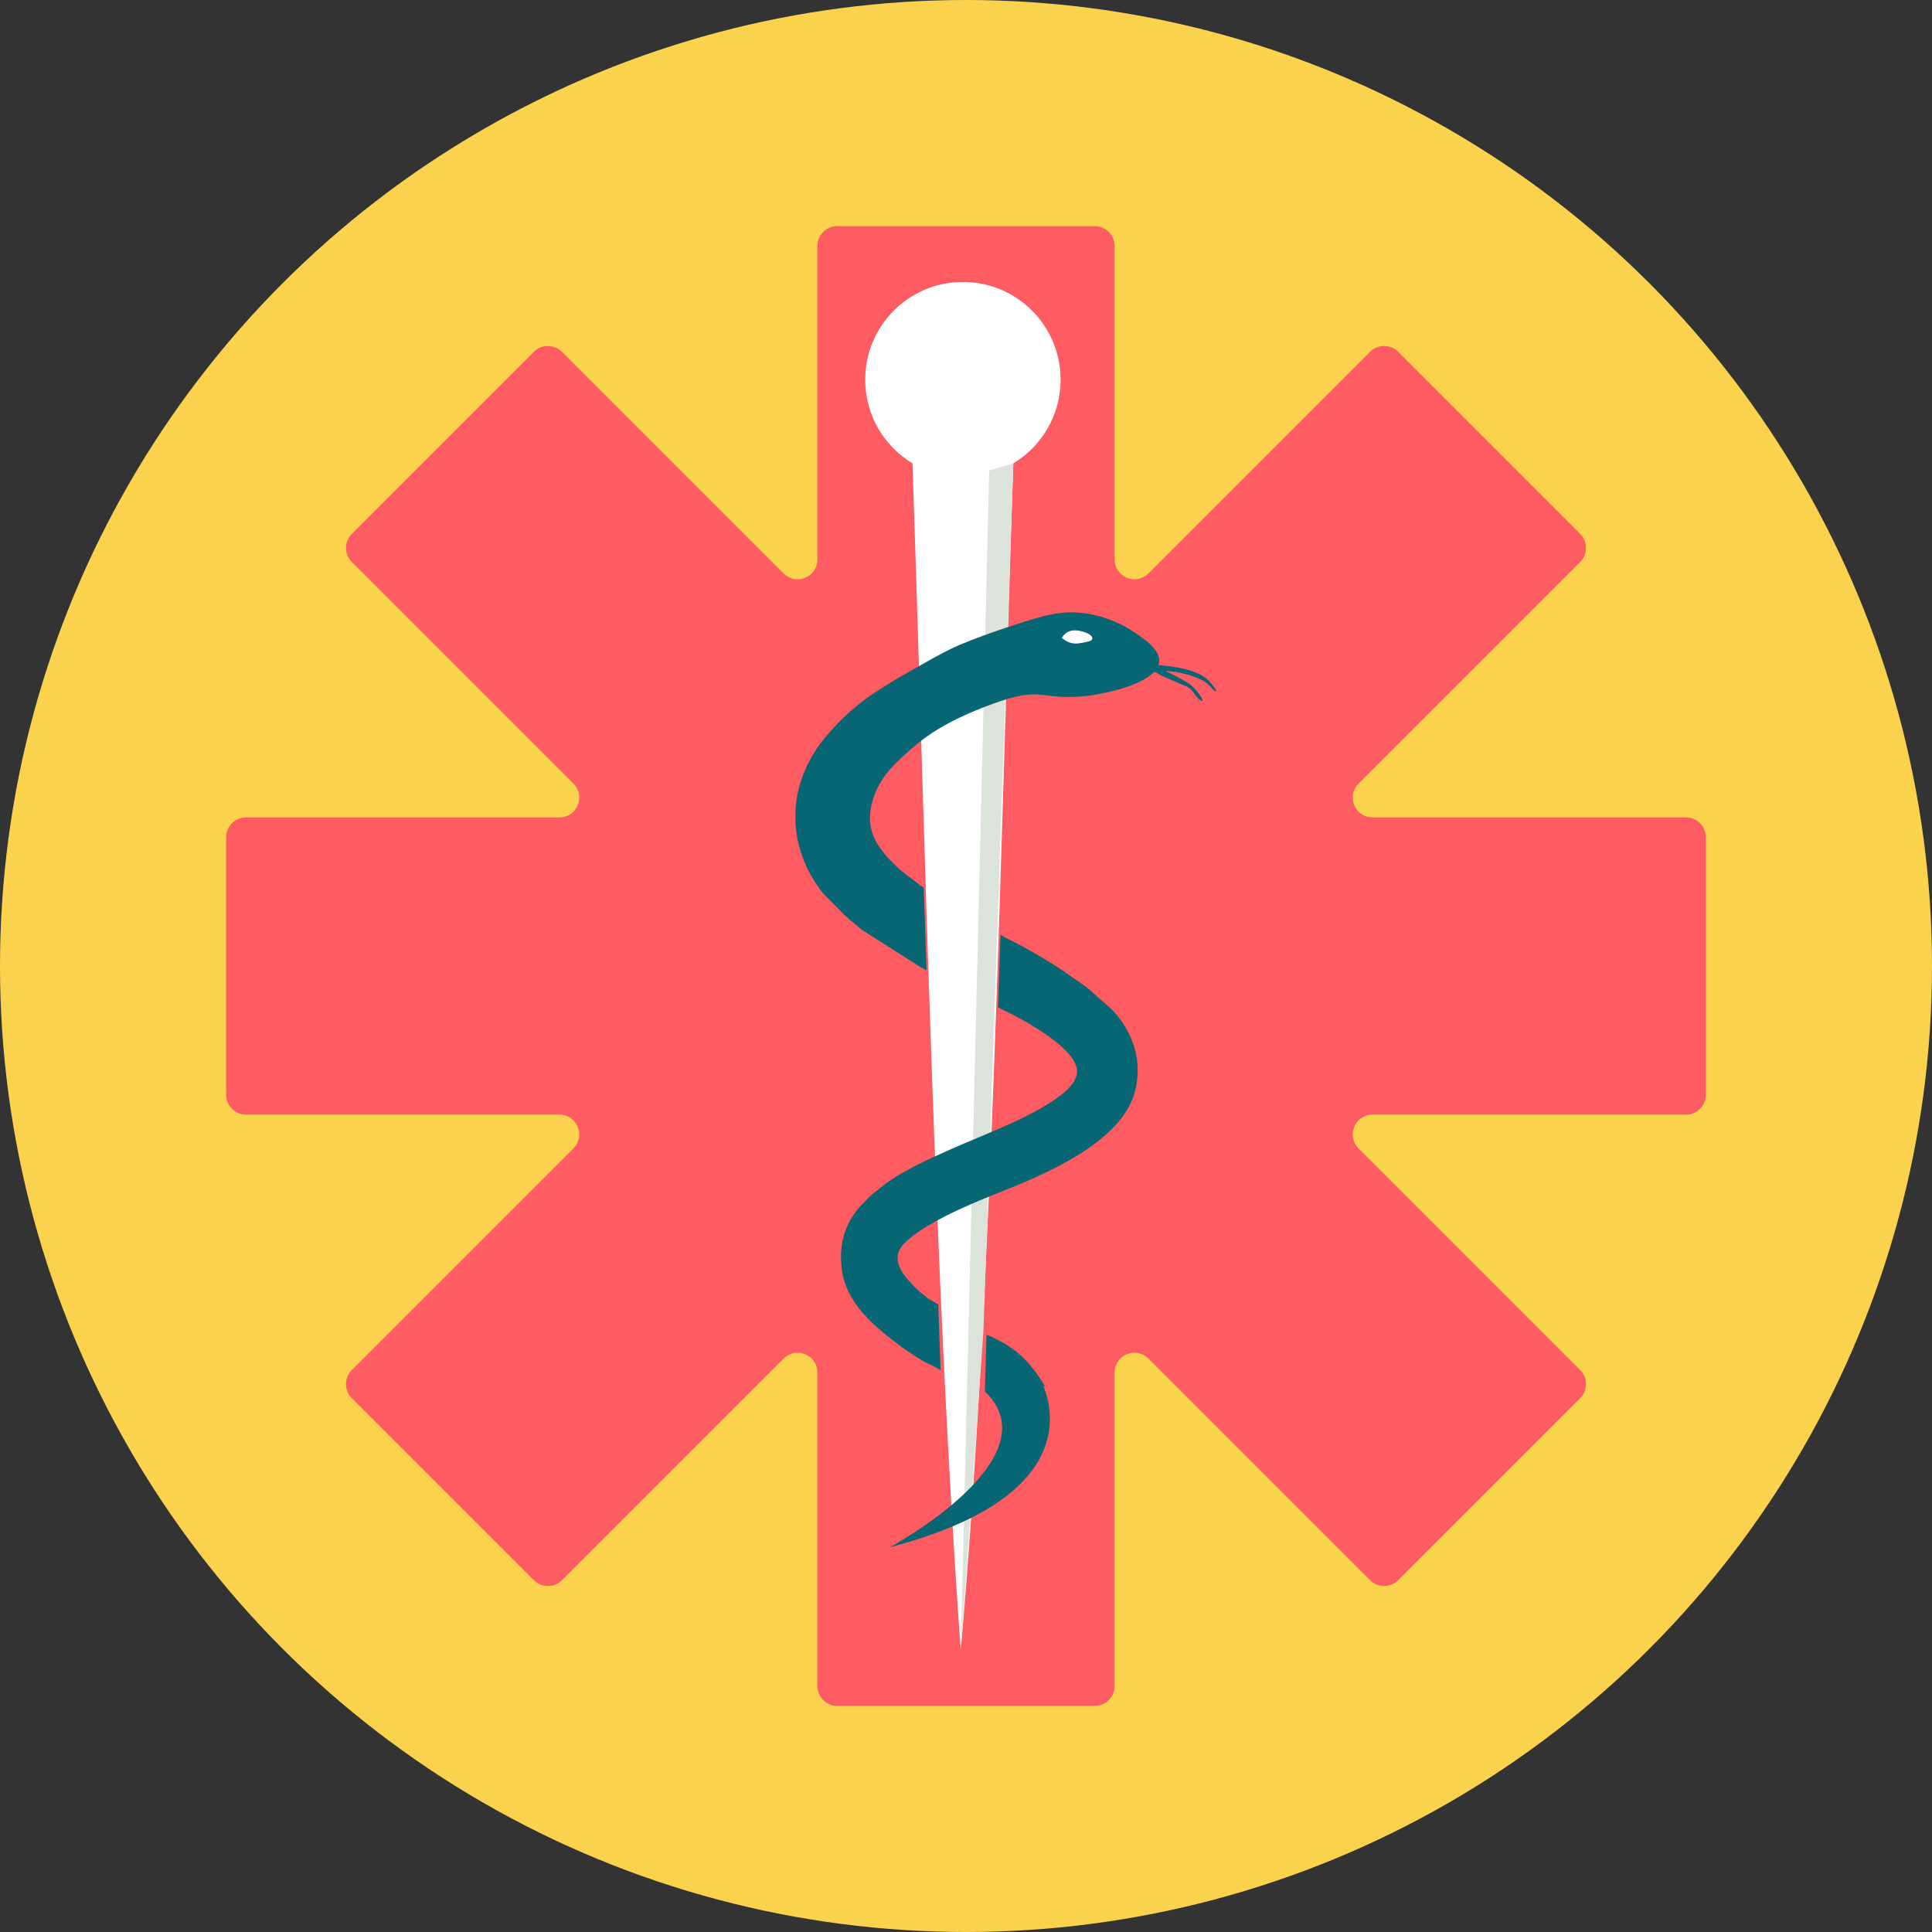
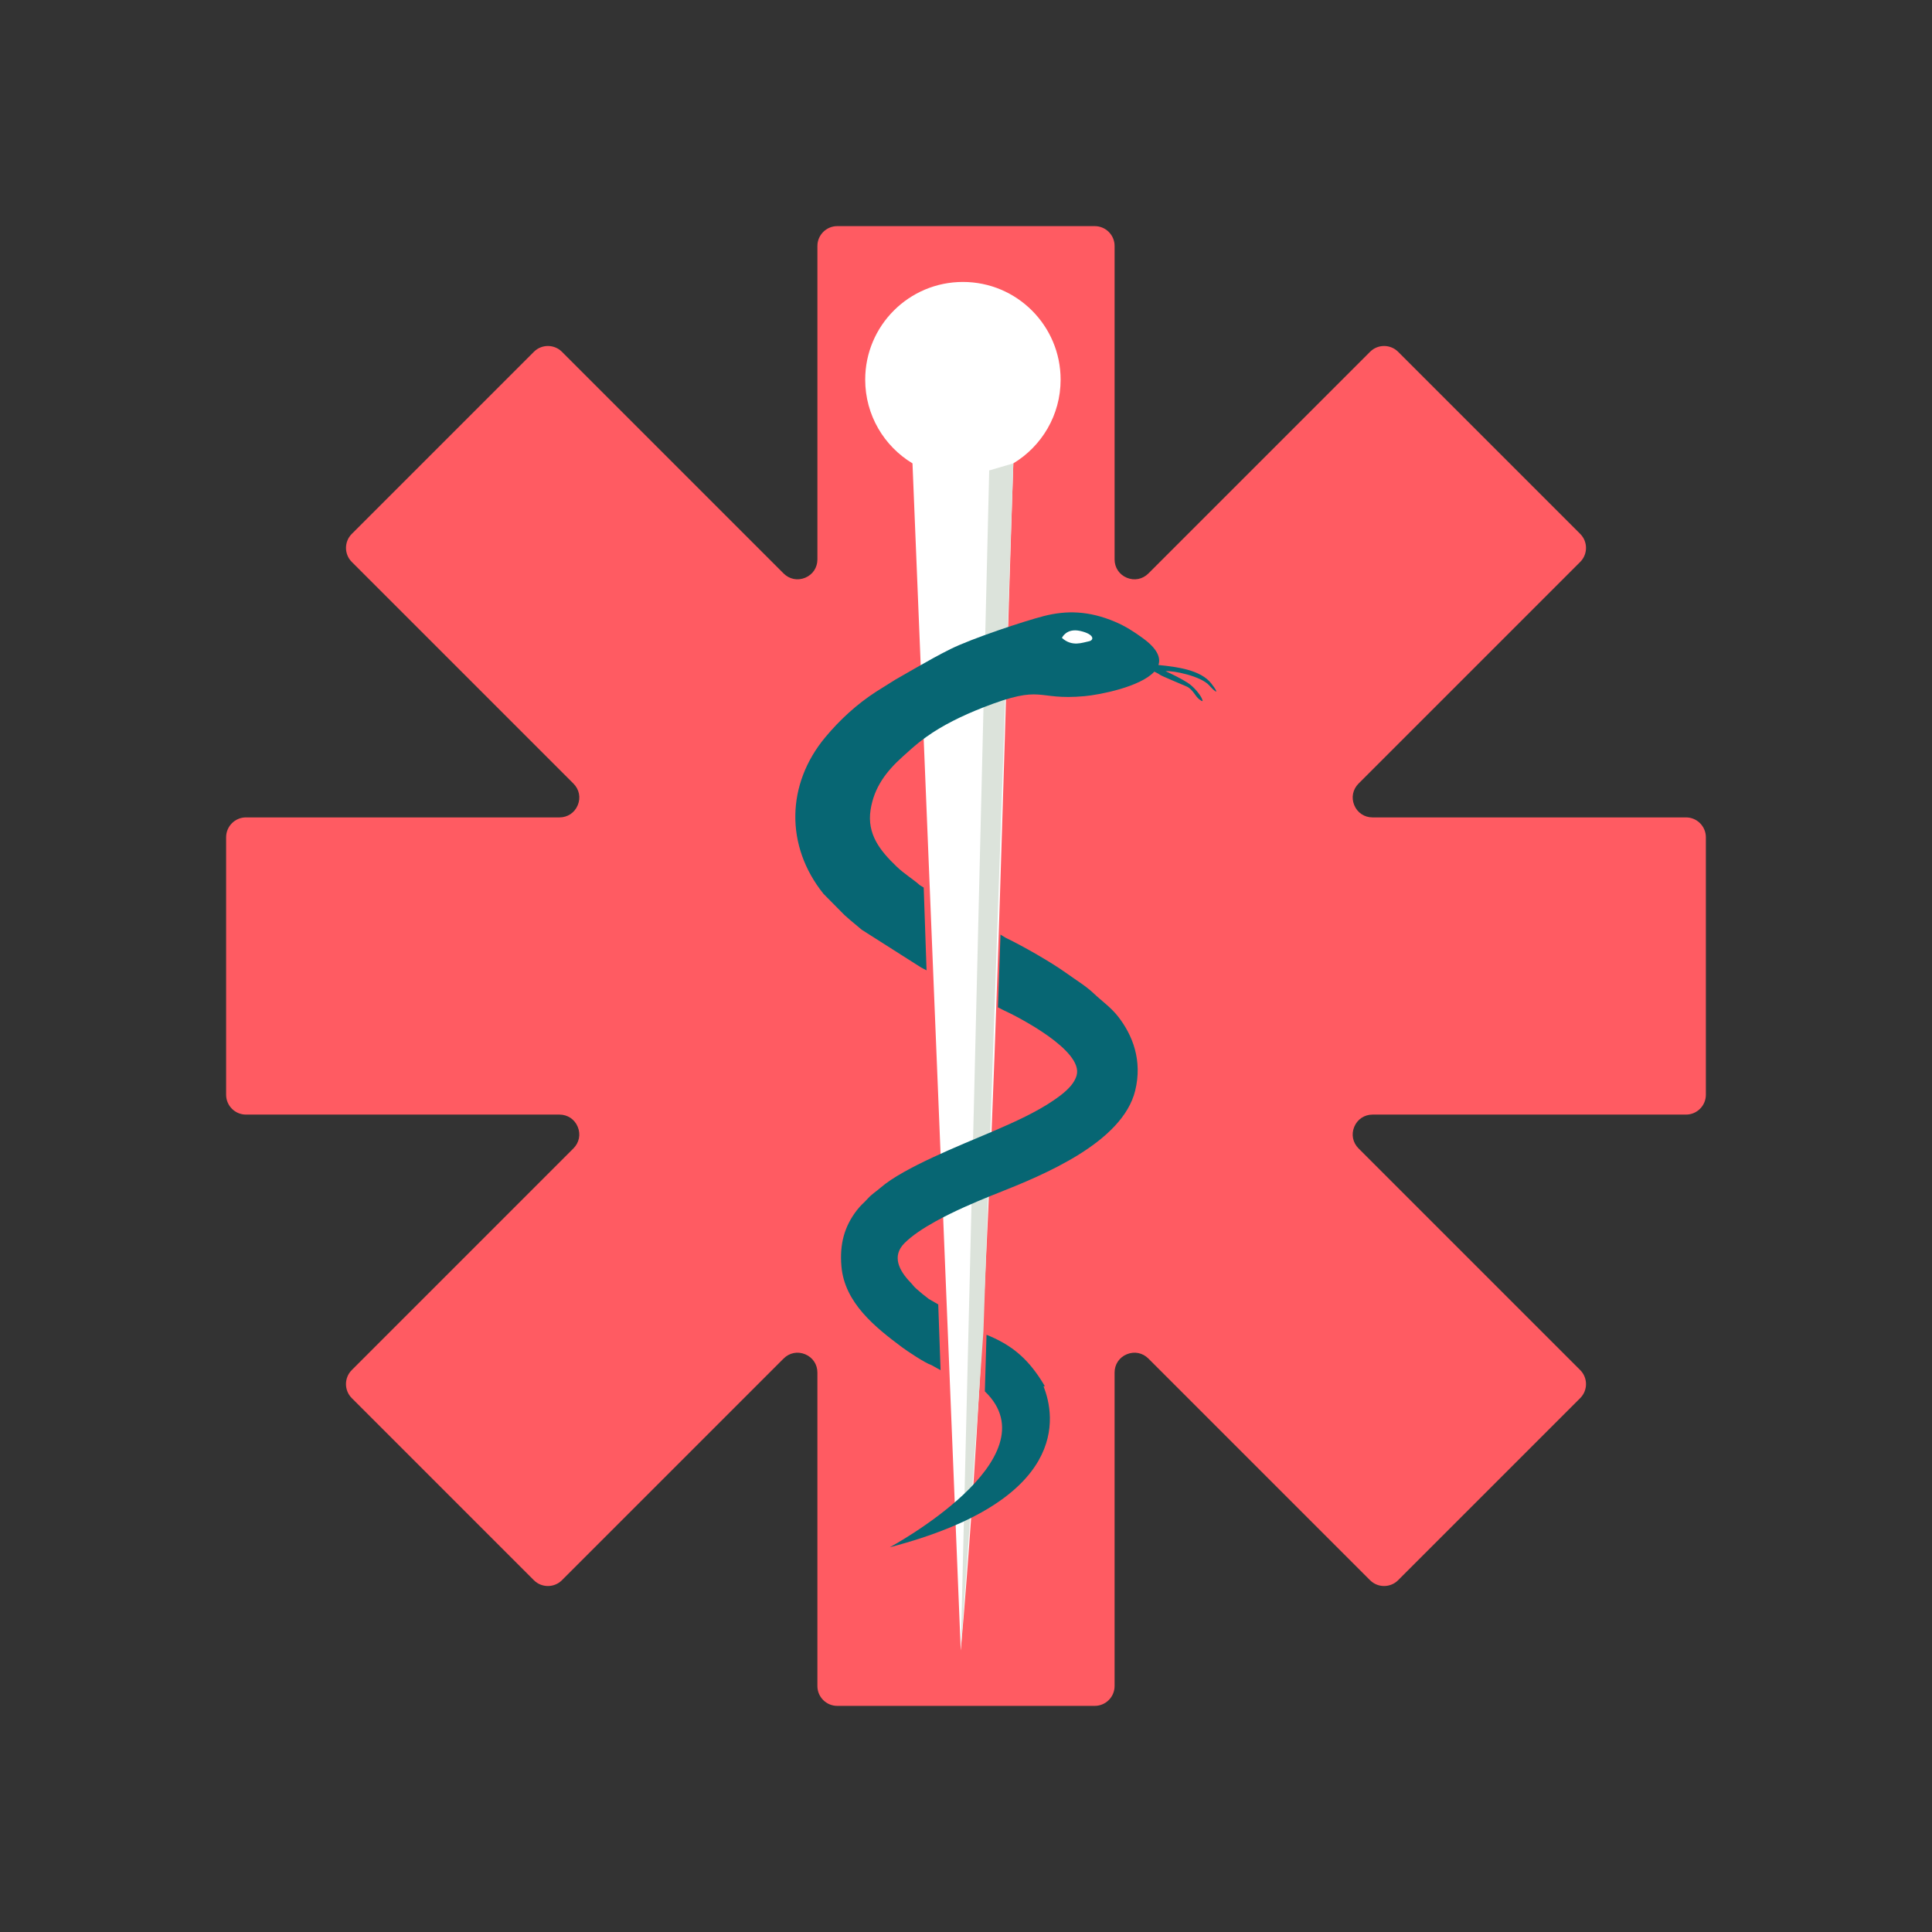
<svg xmlns="http://www.w3.org/2000/svg" height="800px" width="800px" version="1.1" id="Layer_1" viewBox="0 0 512 512" xml:space="preserve">
  <rect x="0" y="0" width="512" height="512" fill="#333333" stroke="none" />
-   <circle style="fill:#FAD24D;" cx="256" cy="256" r="256" />
  <path style="fill:#FF5B62;" d="M65.179,216.621h83.081c2.167,0,4.018-1.238,4.85-3.24c0.831-2.004,0.396-4.189-1.139-5.721  l-58.745-58.745c-2.043-2.046-2.043-5.379,0-7.426l48.264-48.264c2.046-2.043,5.379-2.043,7.425,0l58.745,58.745  c1.534,1.534,3.717,1.967,5.721,1.139c2.004-0.828,3.24-2.681,3.24-4.85V65.179c0-2.89,2.36-5.252,5.252-5.252h68.256  c2.89,0,5.252,2.358,5.252,5.252v83.081c0,2.167,1.238,4.018,3.24,4.85c2.004,0.831,4.189,0.396,5.721-1.139l58.745-58.745  c2.046-2.043,5.379-2.043,7.425,0l48.264,48.264c2.043,2.046,2.043,5.379,0,7.425l-58.745,58.745  c-1.534,1.534-1.967,3.717-1.139,5.721c0.828,2.004,2.681,3.24,4.85,3.24h83.079c2.89,0,5.252,2.36,5.252,5.252v68.256  c0,2.89-2.358,5.252-5.252,5.252H363.74c-2.167,0-4.018,1.238-4.85,3.24c-0.831,2.004-0.396,4.189,1.139,5.721l58.745,58.745  c2.043,2.046,2.043,5.379,0,7.425l-48.266,48.266c-2.046,2.043-5.38,2.043-7.426,0l-58.745-58.745  c-1.534-1.534-3.717-1.967-5.721-1.139c-2.004,0.828-3.24,2.681-3.24,4.85v83.079c0,2.89-2.358,5.252-5.252,5.252H221.87  c-2.89,0-5.252-2.358-5.252-5.252v-83.079c0-2.167-1.238-4.018-3.24-4.85c-2.004-0.831-4.189-0.396-5.721,1.139l-58.745,58.745  c-2.046,2.043-5.379,2.043-7.425,0L93.221,370.51c-2.043-2.046-2.043-5.379,0-7.425l58.745-58.745  c1.534-1.534,1.967-3.717,1.139-5.721c-0.828-2.004-2.681-3.24-4.85-3.24H65.177c-2.89,0-5.252-2.358-5.252-5.252v-68.256  c0-2.89,2.358-5.252,5.252-5.252h0.002V216.621z" />
-   <path style="fill:#FFFFFF;" d="M241.82,122.798c-7.512-4.532-12.533-12.771-12.533-22.186c0-14.301,11.591-25.894,25.894-25.894  c14.301,0,25.894,11.593,25.894,25.894c0,9.414-5.023,17.653-12.533,22.186c-3.277,97.151-5.424,217.723-13.931,314.585  c-7-96.681-9.518-217.72-12.79-314.585C241.823,122.798,241.82,122.798,241.82,122.798z M255.179,89.515  c6.127,0,11.098,4.97,11.098,11.098c0,6.13-4.97,11.098-11.098,11.098c-6.13,0-11.098-4.968-11.098-11.098  C244.081,94.485,249.049,89.515,255.179,89.515z" />
+   <path style="fill:#FFFFFF;" d="M241.82,122.798c-7.512-4.532-12.533-12.771-12.533-22.186c0-14.301,11.591-25.894,25.894-25.894  c14.301,0,25.894,11.593,25.894,25.894c0,9.414-5.023,17.653-12.533,22.186c-3.277,97.151-5.424,217.723-13.931,314.585  C241.823,122.798,241.82,122.798,241.82,122.798z M255.179,89.515  c6.127,0,11.098,4.97,11.098,11.098c0,6.13-4.97,11.098-11.098,11.098c-6.13,0-11.098-4.968-11.098-11.098  C244.081,94.485,249.049,89.515,255.179,89.515z" />
  <path style="fill:#DCE3DB;" d="M268.54,122.798l-6.39,1.872l-7.541,312.712l6.014-84.639l7.919-229.946L268.54,122.798  L268.54,122.798z" />
  <path style="fill:#076673;" d="M246.161,344.251c-1.041-0.764-2.442-1.917-3.412-2.802c-0.776-0.709-0.74-0.85-1.442-1.576  c-3.019-3.124-5.065-6.974-1.598-10.44c1.98-1.975,4.902-3.918,8.155-5.721c4.915-2.728,10.581-5.136,14.878-6.867  c0.611-0.243,1.196-0.477,1.747-0.695c12.155-4.808,32.982-13.393,36.347-27.122c1.962-8.002-0.685-14.702-4.498-19.594  c-1.954-2.505-4.328-4.113-6.513-6.19c-2.049-1.949-4.751-3.575-7.29-5.398c-3.955-2.843-11.318-7.056-16.019-9.325l-1.377-0.844  l-0.664,19.279l1.316,0.682c4.039,1.825,21.356,10.778,19.528,17.341c-0.792,2.835-3.806,5.044-6.088,6.61  c-4.517,3.1-10.301,5.734-15.89,8.134l-0.745,0.32c-3.963,1.692-9.763,4.045-15.326,6.639c-5.513,2.571-10.802,5.378-13.85,8.013  c-1.35,1.168-2.35,1.729-3.425,2.916c-1.178,1.301-1.782,1.637-2.922,3.116c-3.331,4.315-4.601,9.02-4.087,14.883  c0.839,9.655,8.924,16.1,16.011,21.385c1.487,1.11,6.114,4.202,7.827,4.764l2.434,1.345l-0.617-17.425  c-0.815-0.48-1.64-0.955-2.471-1.421L246.161,344.251z M235.802,410.041c0,0,43.7-23.513,25.194-41.32l0.443-14.993  c5.745,2.329,9.905,5.315,13.765,10.951l0.003,0.003c0.569,0.829,1.131,1.718,1.69,2.668l-0.354,0.047  c3.192,7.945,6.945,30.18-40.743,42.642L235.802,410.041z M306.999,176.235c4.962,0.485,11.234,1.303,14.033,4.926  c2.29,2.966,1.202,2.468-0.551,0.496c-2.198-2.476-9.422-3.966-11.596-3.791c2.03,0.931,3.987,1.901,5.776,3.019  c1.786,1.118,3.344,3.19,3.777,4.092c0.43,0.905,0.393,1.141-0.669,0.314c-1.062-0.826-1.653-2.636-3.344-3.386  c-1.692-0.748-6.731-2.794-7.124-3.148c-0.176-0.16-0.779-0.467-1.393-0.764c-3.712,4.045-14.435,6.125-18.453,6.494  c-13.264,1.22-10.657-3.373-27.03,3.043c-5.458,2.141-10.715,4.716-14.938,7.756c-0.761,0.548-1.406,1.039-2.004,1.513  c-1.4,1.118-2.531,2.154-4.257,3.704c-4.369,3.926-7.578,8.139-8.509,14.085c-1.015,6.494,2.547,10.883,6.878,15.043  c2.088,2.001,4.377,3.344,6.154,4.939l1.044,0.64l0.753,21.939l-1.414-0.735l-15.751-10.014l-3.129-2.618  c-0.469-0.435-0.915-0.813-1.442-1.27l-5.566-5.626c-10.206-12.693-9.871-29.092,0.454-41.493  c3.842-4.617,8.386-8.806,13.561-12.136l5.02-3.145c1.83-1.041,3.675-2.109,5.529-3.171c2.998-1.716,6.017-3.41,9.044-4.915  c5.737-2.851,19.599-7.441,24.811-8.774c5.883-1.506,11.854-1.445,18.864,1.537c2.791,1.189,4.907,2.584,7.232,4.255  c3.887,2.797,4.912,5.183,4.239,7.19h0.005V176.235z" />
  <path style="fill:#FFFFFF;" d="M281.424,169.05c0,0,1.149-2.694,4.886-1.833c3.738,0.86,3.738,2.465,2.185,2.752  C286.944,170.256,284.126,171.516,281.424,169.05z" />
</svg>